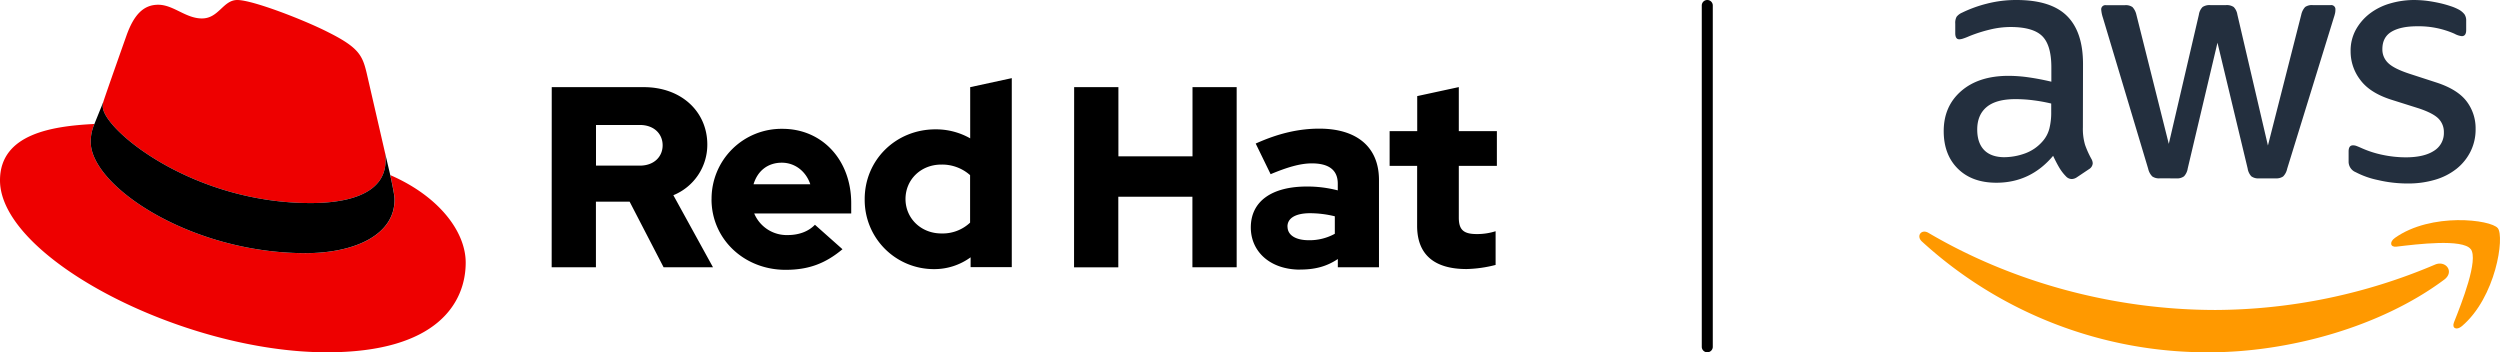
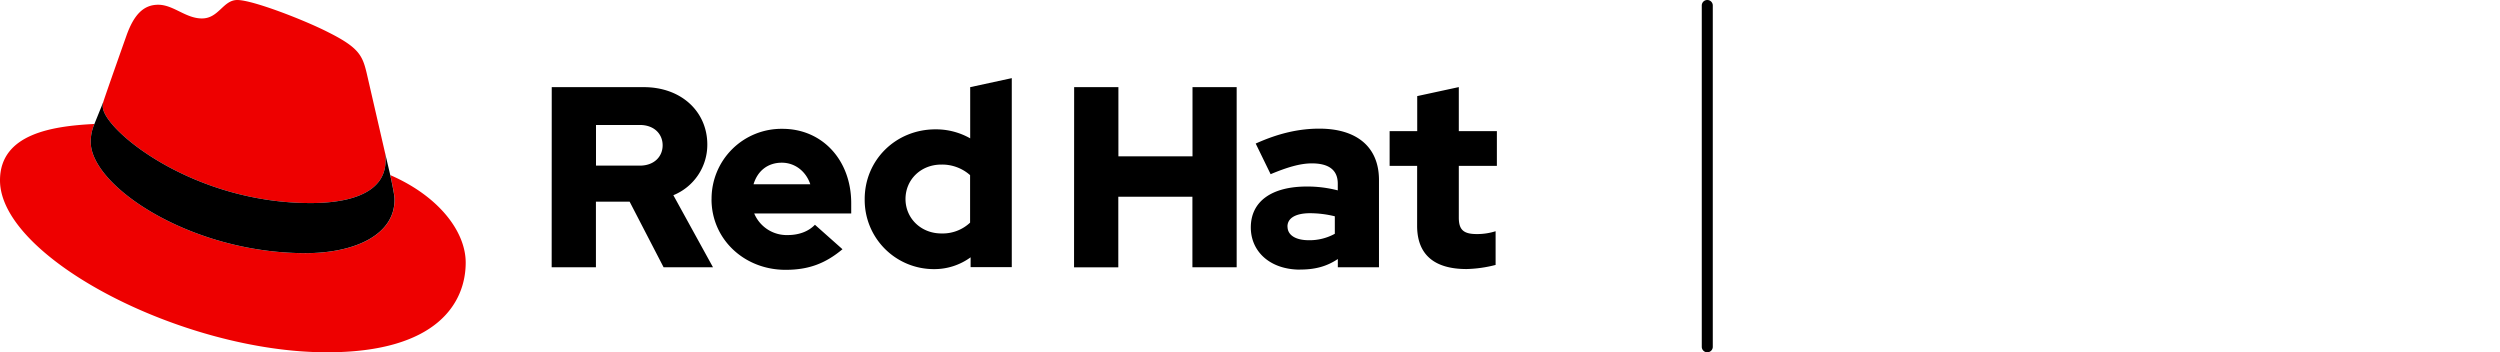
<svg xmlns="http://www.w3.org/2000/svg" width="1021.86" height="144" viewBox="0 0 1021.86 144">
  <defs>
    <style>
      .fd127026-aecf-4c58-b281-d81b53e3b4d3 {
        fill: #e00;
      }

      .fb8f8d32-35da-4c31-8557-a4fb7d941b99 {
        fill: #232f3e;
      }

      .ad8a2bf3-5fea-44ee-b458-648e782913b3 {
        fill: #f90;
        fill-rule: evenodd;
      }
    </style>
  </defs>
  <g id="e7945cb5-011b-4e09-a0fe-f81b3e8fac2e" data-name="Lockup A">
    <path id="fb176b97-40c0-479c-bec0-d64ed0887751" data-name="Divider" d="M699.84,146a2.25,2.25,0,0,1-2.25-2.25V4.25a2.25,2.25,0,0,1,4.5,0v139.5A2.25,2.25,0,0,1,699.84,146Z" transform="translate(-2 -2)" />
    <g id="ada4d7fd-213c-469f-8930-02c7b2162df3" data-name="Red Hat Logo">
      <path class="fd127026-aecf-4c58-b281-d81b53e3b4d3" d="M129,85c12.51,0,30.61-2.58,30.61-17.46a14,14,0,0,0-.31-3.42l-7.45-32.36c-1.72-7.12-3.23-10.35-15.73-16.6C126.39,10.19,105.26,2,99,2c-5.82,0-7.55,7.54-14.45,7.54-6.68,0-11.64-5.6-17.89-5.6-6,0-9.91,4.09-12.93,12.5,0,0-8.41,23.72-9.49,27.16A6.43,6.43,0,0,0,44,45.54C44,54.76,80.33,85,129,85m32.55-11.42c1.73,8.19,1.73,9.05,1.73,10.13,0,14-15.74,21.77-36.43,21.77C80,105.47,39.08,78.1,39.08,60a18.45,18.45,0,0,1,1.51-7.33C23.77,53.52,2,56.54,2,75.72,2,107.2,76.59,146,135.65,146c45.28,0,56.7-20.48,56.7-36.65,0-12.72-11-27.16-30.83-35.78" transform="translate(-2 -2)" />
      <path d="M161.52,73.57c1.73,8.19,1.73,9.05,1.73,10.13,0,14-15.74,21.77-36.43,21.77C80,105.47,39.08,78.1,39.08,60a18.45,18.45,0,0,1,1.51-7.33l3.66-9.06A6.43,6.43,0,0,0,44,45.54C44,54.76,80.33,85,129,85c12.51,0,30.61-2.58,30.61-17.46a14,14,0,0,0-.31-3.42Z" transform="translate(-2 -2)" />
      <path d="M581.24,94.3c0,11.89,7.15,17.67,20.19,17.67a52.11,52.11,0,0,0,11.89-1.68V96.51a24.84,24.84,0,0,1-7.68,1.16c-5.37,0-7.36-1.68-7.36-6.73V69.8h15.56V55.6H598.28v-18l-17,3.68V55.6H570V69.8h11.25Zm-53,.32c0-3.68,3.69-5.47,9.26-5.47a43.12,43.12,0,0,1,10.1,1.26v7.15A21.51,21.51,0,0,1,537,100.19c-5.46,0-8.73-2.1-8.73-5.57m5.2,17.56c6,0,10.84-1.26,15.36-4.31v3.37h16.82V75.58c0-13.56-9.14-21-24.39-21-8.52,0-16.94,2-26,6.1l6.1,12.52c6.52-2.74,12-4.42,16.83-4.42,7,0,10.62,2.73,10.62,8.31v2.73a49.53,49.53,0,0,0-12.62-1.58c-14.31,0-22.93,6-22.93,16.73,0,9.78,7.78,17.24,20.19,17.24m-92.44-.94h18.09V82.42h30.29v28.82h18.09V37.62H489.43V65.91H459.14V37.62H441.05ZM372.12,83.37c0-8,6.31-14.1,14.62-14.1a17.22,17.22,0,0,1,11.78,4.32V93a16.36,16.36,0,0,1-11.78,4.42c-8.2,0-14.62-6.1-14.62-14.09m26.61,27.87h16.83V33.94l-17,3.68V58.55a28.3,28.3,0,0,0-14.2-3.68c-16.19,0-28.92,12.51-28.92,28.5A28.25,28.25,0,0,0,383.8,112a25.12,25.12,0,0,0,14.93-4.83Zm-77.19-42.7c5.36,0,9.88,3.47,11.67,8.83H310c1.68-5.57,5.89-8.83,11.57-8.83M292.83,83.47c0,16.2,13.25,28.82,30.28,28.82,9.36,0,16.2-2.53,23.25-8.42l-11.26-10c-2.63,2.74-6.52,4.21-11.14,4.21a14.39,14.39,0,0,1-13.68-8.83h39.65V85.05c0-17.67-11.88-30.39-28.08-30.39a28.57,28.57,0,0,0-29,28.81M263.49,53.08c6,0,9.36,3.78,9.36,8.31s-3.37,8.31-9.36,8.31H245.61V53.08Zm-36,58.16h18.09V84.42h13.77l13.89,26.82h20.19l-16.2-29.45a22.27,22.27,0,0,0,13.88-20.72c0-13.25-10.41-23.45-26-23.45H227.52Z" transform="translate(-2 -2)" />
    </g>
    <g>
-       <path class="fb8f8d32-35da-4c31-8557-a4fb7d941b99" d="M986.14,77A52.86,52.86,0,0,1,974,75.6a34.52,34.52,0,0,1-9.12-3.22,4.64,4.64,0,0,1-2.9-4.47v-4c0-1.68.6-2.51,1.79-2.51a4.19,4.19,0,0,1,1.45.27q.76.29,2,.84a41.46,41.46,0,0,0,8.7,2.8,46.26,46.26,0,0,0,9.39,1q7.46,0,11.54-2.65a8.5,8.5,0,0,0,4.07-7.53,7.76,7.76,0,0,0-2.14-5.58q-2.14-2.23-7.94-4.2l-11.47-3.62q-8.73-2.79-12.64-8.11A19,19,0,0,1,962.8,23a17.78,17.78,0,0,1,2.14-8.86,21.39,21.39,0,0,1,5.66-6.57,25.12,25.12,0,0,1,8.22-4.12A35.21,35.21,0,0,1,988.76,2a45,45,0,0,1,5.32.35c1.8.24,3.5.55,5.11.91s3.11.79,4.51,1.26A20.45,20.45,0,0,1,1007,5.91a7.55,7.55,0,0,1,2.34,1.94,4.5,4.5,0,0,1,.7,2.65v3.77c0,1.67-.61,2.51-1.8,2.51a8.15,8.15,0,0,1-3-1A36.3,36.3,0,0,0,990,12.74q-6.75,0-10.49,2.23c-2.48,1.49-3.73,3.86-3.73,7.12a7.57,7.57,0,0,0,2.35,5.65q2.34,2.31,8.7,4.4L998,35.77q8.55,2.81,12.24,7.69a18.17,18.17,0,0,1,3.65,11.17,20.23,20.23,0,0,1-2.07,9.29,21.06,21.06,0,0,1-5.73,7.08,25.76,25.76,0,0,1-8.77,4.47A38.46,38.46,0,0,1,986.17,77ZM884.76,74.9a4.86,4.86,0,0,1-3-.76A6.37,6.37,0,0,1,880.06,71L861.56,9.27a13.6,13.6,0,0,1-.69-3.22,1.7,1.7,0,0,1,1.93-1.93h7.73a4.77,4.77,0,0,1,3.1.77A6.75,6.75,0,0,1,875.23,8l13.25,52.81L900.78,8a5.54,5.54,0,0,1,1.52-3.14,5.16,5.16,0,0,1,3.17-.77h6.35a5.09,5.09,0,0,1,3.18.77A5.67,5.67,0,0,1,916.52,8L929,61.48,942.63,8a6.67,6.67,0,0,1,1.59-3.14,4.86,4.86,0,0,1,3.11-.77h7.32A1.7,1.7,0,0,1,956.58,6a6,6,0,0,1-.11,1.27,15.74,15.74,0,0,1-.54,1.93L936.86,71a6.22,6.22,0,0,1-1.66,3.14,4.94,4.94,0,0,1-3,.77H925.4a4.81,4.81,0,0,1-3.18-.84,6.06,6.06,0,0,1-1.51-3.22L908.38,19.46,896.22,70.85a6.06,6.06,0,0,1-1.52,3.22,4.74,4.74,0,0,1-3.17.84Zm-63.39-8.65a25.12,25.12,0,0,0,8.14-1.47,17.28,17.28,0,0,0,7.46-5.1,12.55,12.55,0,0,0,2.69-5.1,26.78,26.78,0,0,0,.76-6.91V44.32A68.45,68.45,0,0,0,833.17,43a57,57,0,0,0-7.39-.48q-7.87,0-11.74,3.22c-2.57,2.14-3.86,5.22-3.86,9.21,0,3.73,1,6.54,2.9,8.45s4.69,2.86,8.29,2.86Zm32-12.16a22.92,22.92,0,0,0,.89,7.13,37.64,37.64,0,0,0,2.58,5.72,3.91,3.91,0,0,1,.55,1.82,3,3,0,0,1-1.52,2.38l-5,3.35a3.94,3.94,0,0,1-2.07.69,3.28,3.28,0,0,1-2.36-1.11,18.54,18.54,0,0,1-2.82-3.71c-.79-1.35-1.59-2.9-2.42-4.67q-9.25,11-23.19,11-9.95,0-15.74-5.73t-5.79-15.36q0-10.2,7.18-16.41T823.06,33a58.64,58.64,0,0,1,8.37.65c2.91.42,5.92,1,9.05,1.74V29.54q0-9.08-3.73-12.78c-2.48-2.46-6.78-3.71-12.9-3.72a35.76,35.76,0,0,0-8.49,1.05,58.8,58.8,0,0,0-8.5,2.72,23,23,0,0,1-2.76,1.05,5.83,5.83,0,0,1-1.25.21q-1.65,0-1.65-2.52V11.64a5.19,5.19,0,0,1,.55-2.79A5.79,5.79,0,0,1,804,7.17a51.75,51.75,0,0,1,9.95-3.63A48,48,0,0,1,826.2,2q14.09,0,20.65,6.5t6.57,19.62Z" transform="translate(-2 -2)" />
-       <path class="ad8a2bf3-5fea-44ee-b458-648e782913b3" d="M1001.06,116.3c-26,19.39-63.65,29.7-96.1,29.7a172.8,172.8,0,0,1-117.38-45.28c-2.44-2.22-.27-5.26,2.66-3.54C823.67,116.87,865,128.7,907.7,128.7a231.48,231.48,0,0,0,89.59-18.54C1001.68,108.27,1005.37,113.09,1001.06,116.3Z" transform="translate(-2 -2)" />
-       <path class="ad8a2bf3-5fea-44ee-b458-648e782913b3" d="M1011.87,103.82c-3.33-4.3-22-2-30.35-1-2.54.31-2.93-1.93-.64-3.56,14.87-10.56,39.24-7.51,42.08-4s-.76,28.27-14.69,40.06c-2.15,1.82-4.18.85-3.23-1.55,3.15-7.92,10.17-25.65,6.84-30Z" transform="translate(-2 -2)" />
-     </g>
+       </g>
  </g>
</svg>